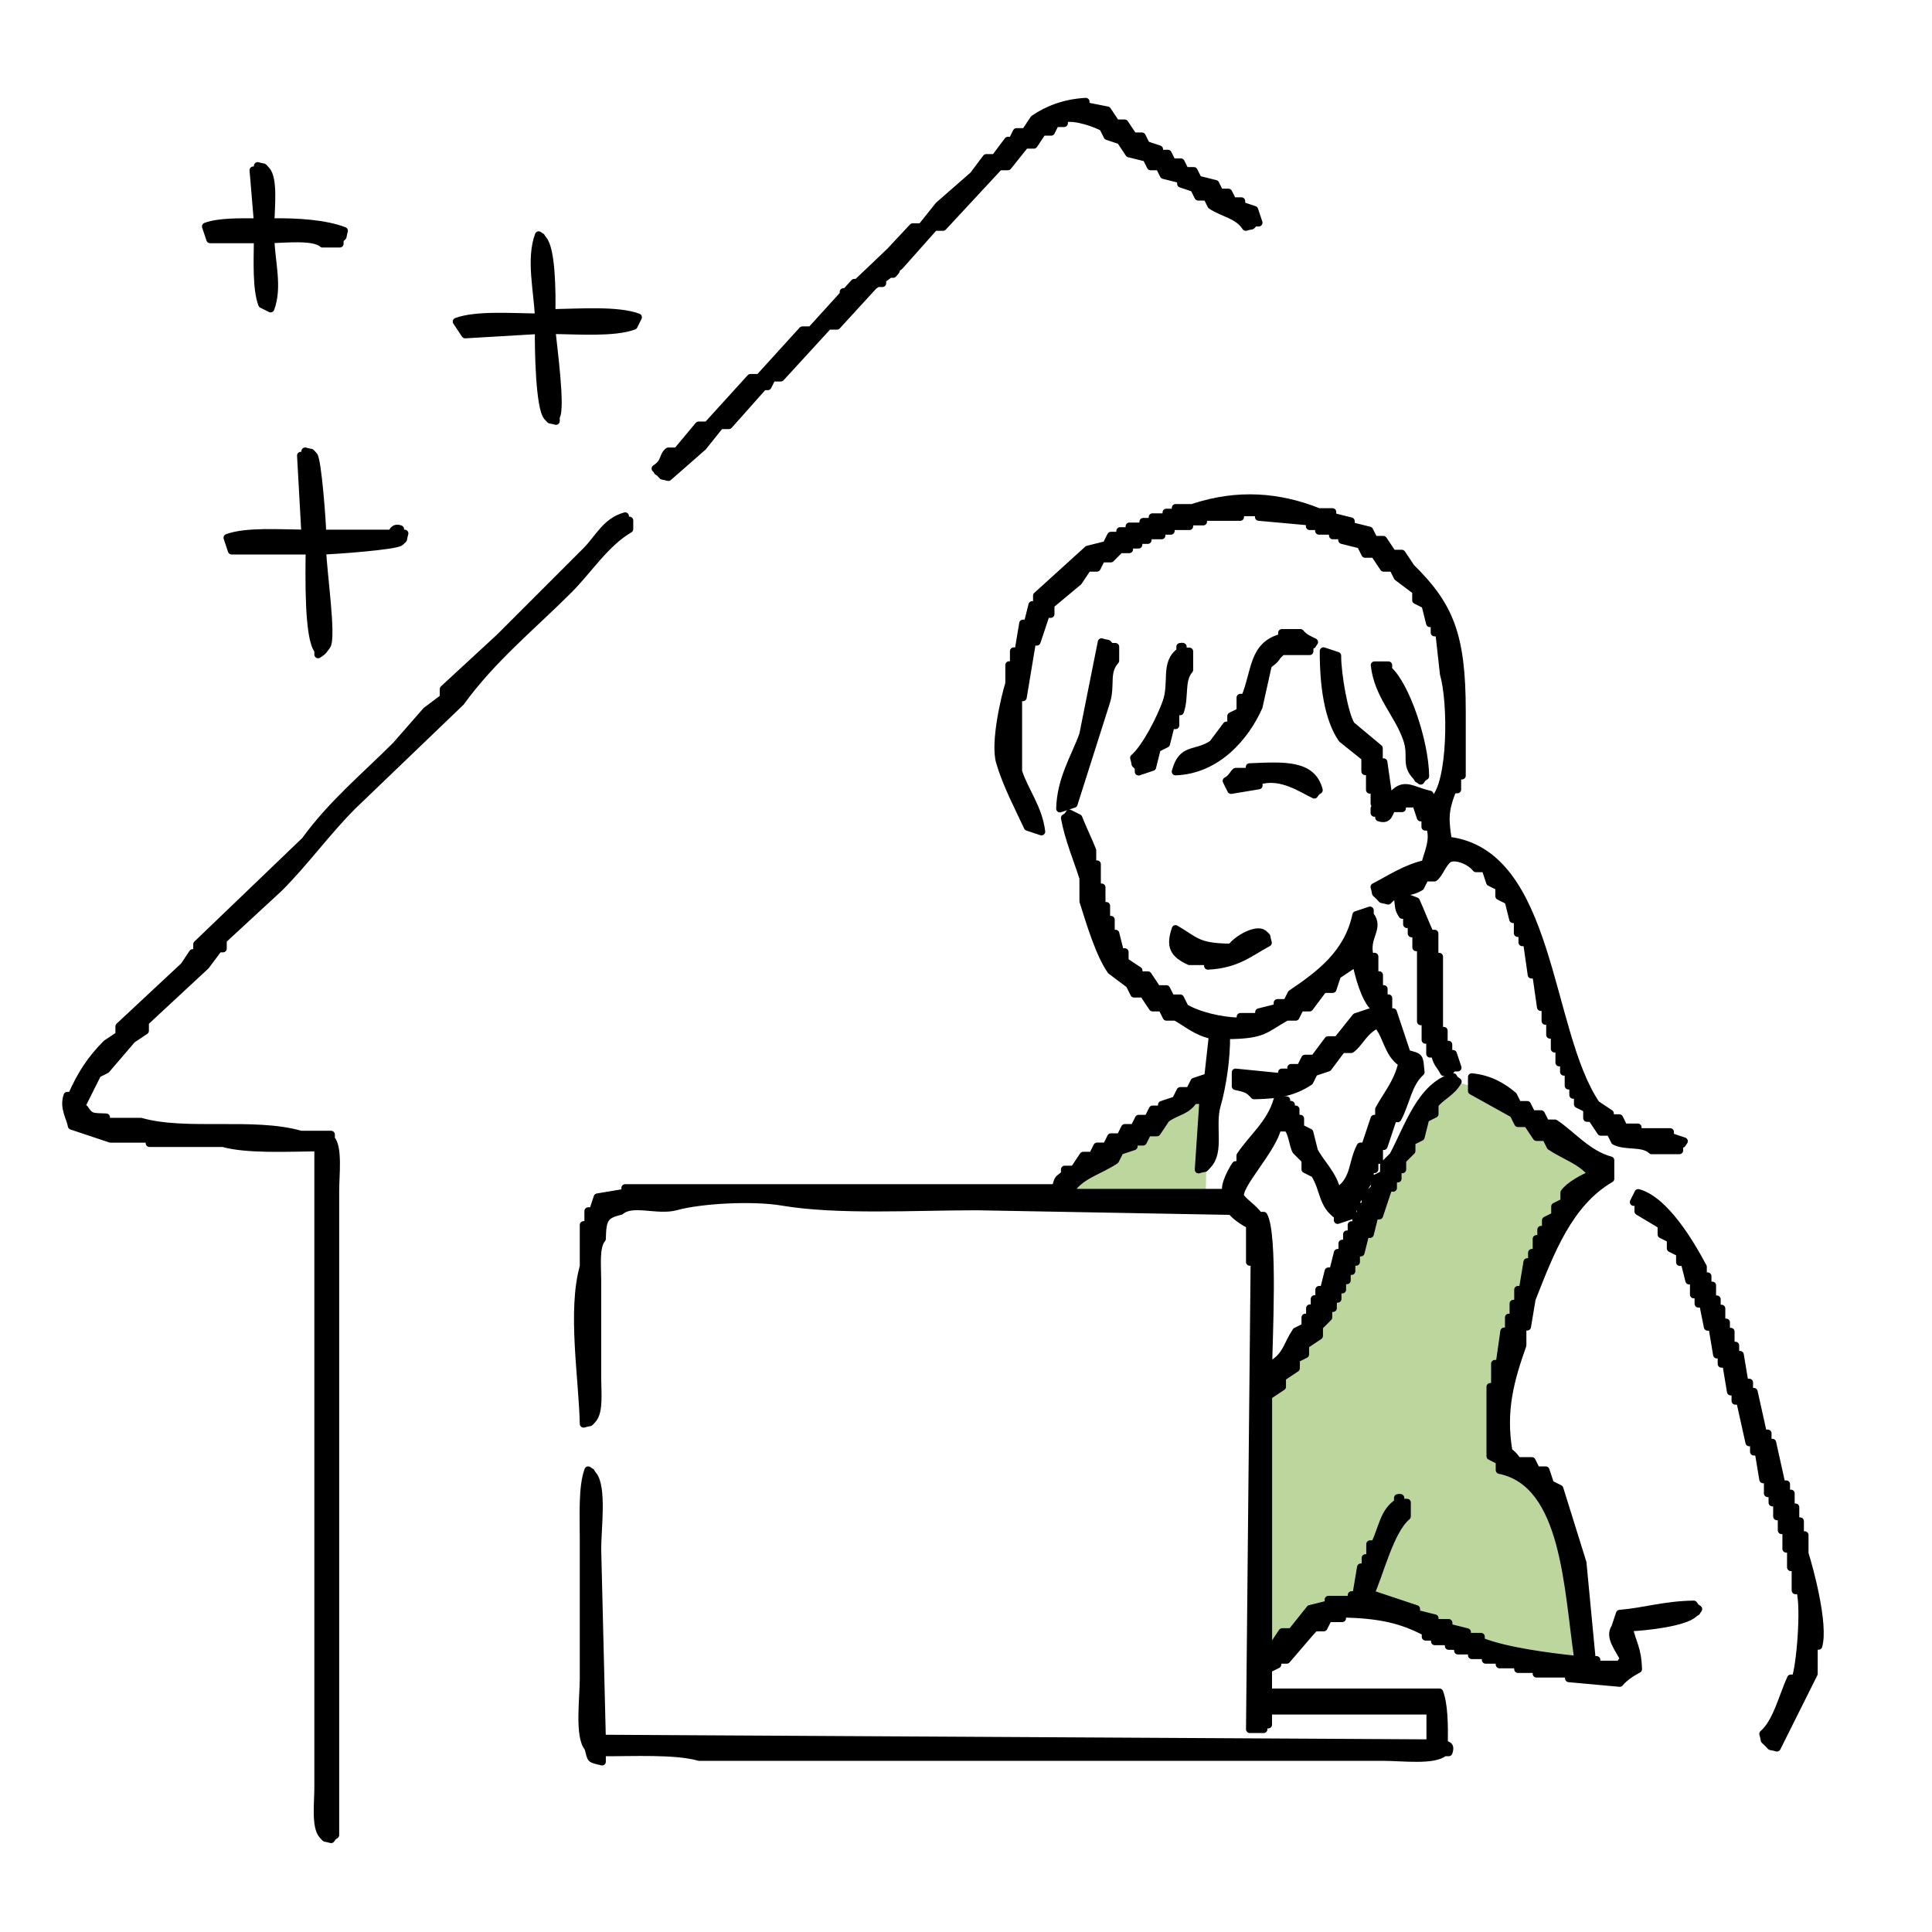
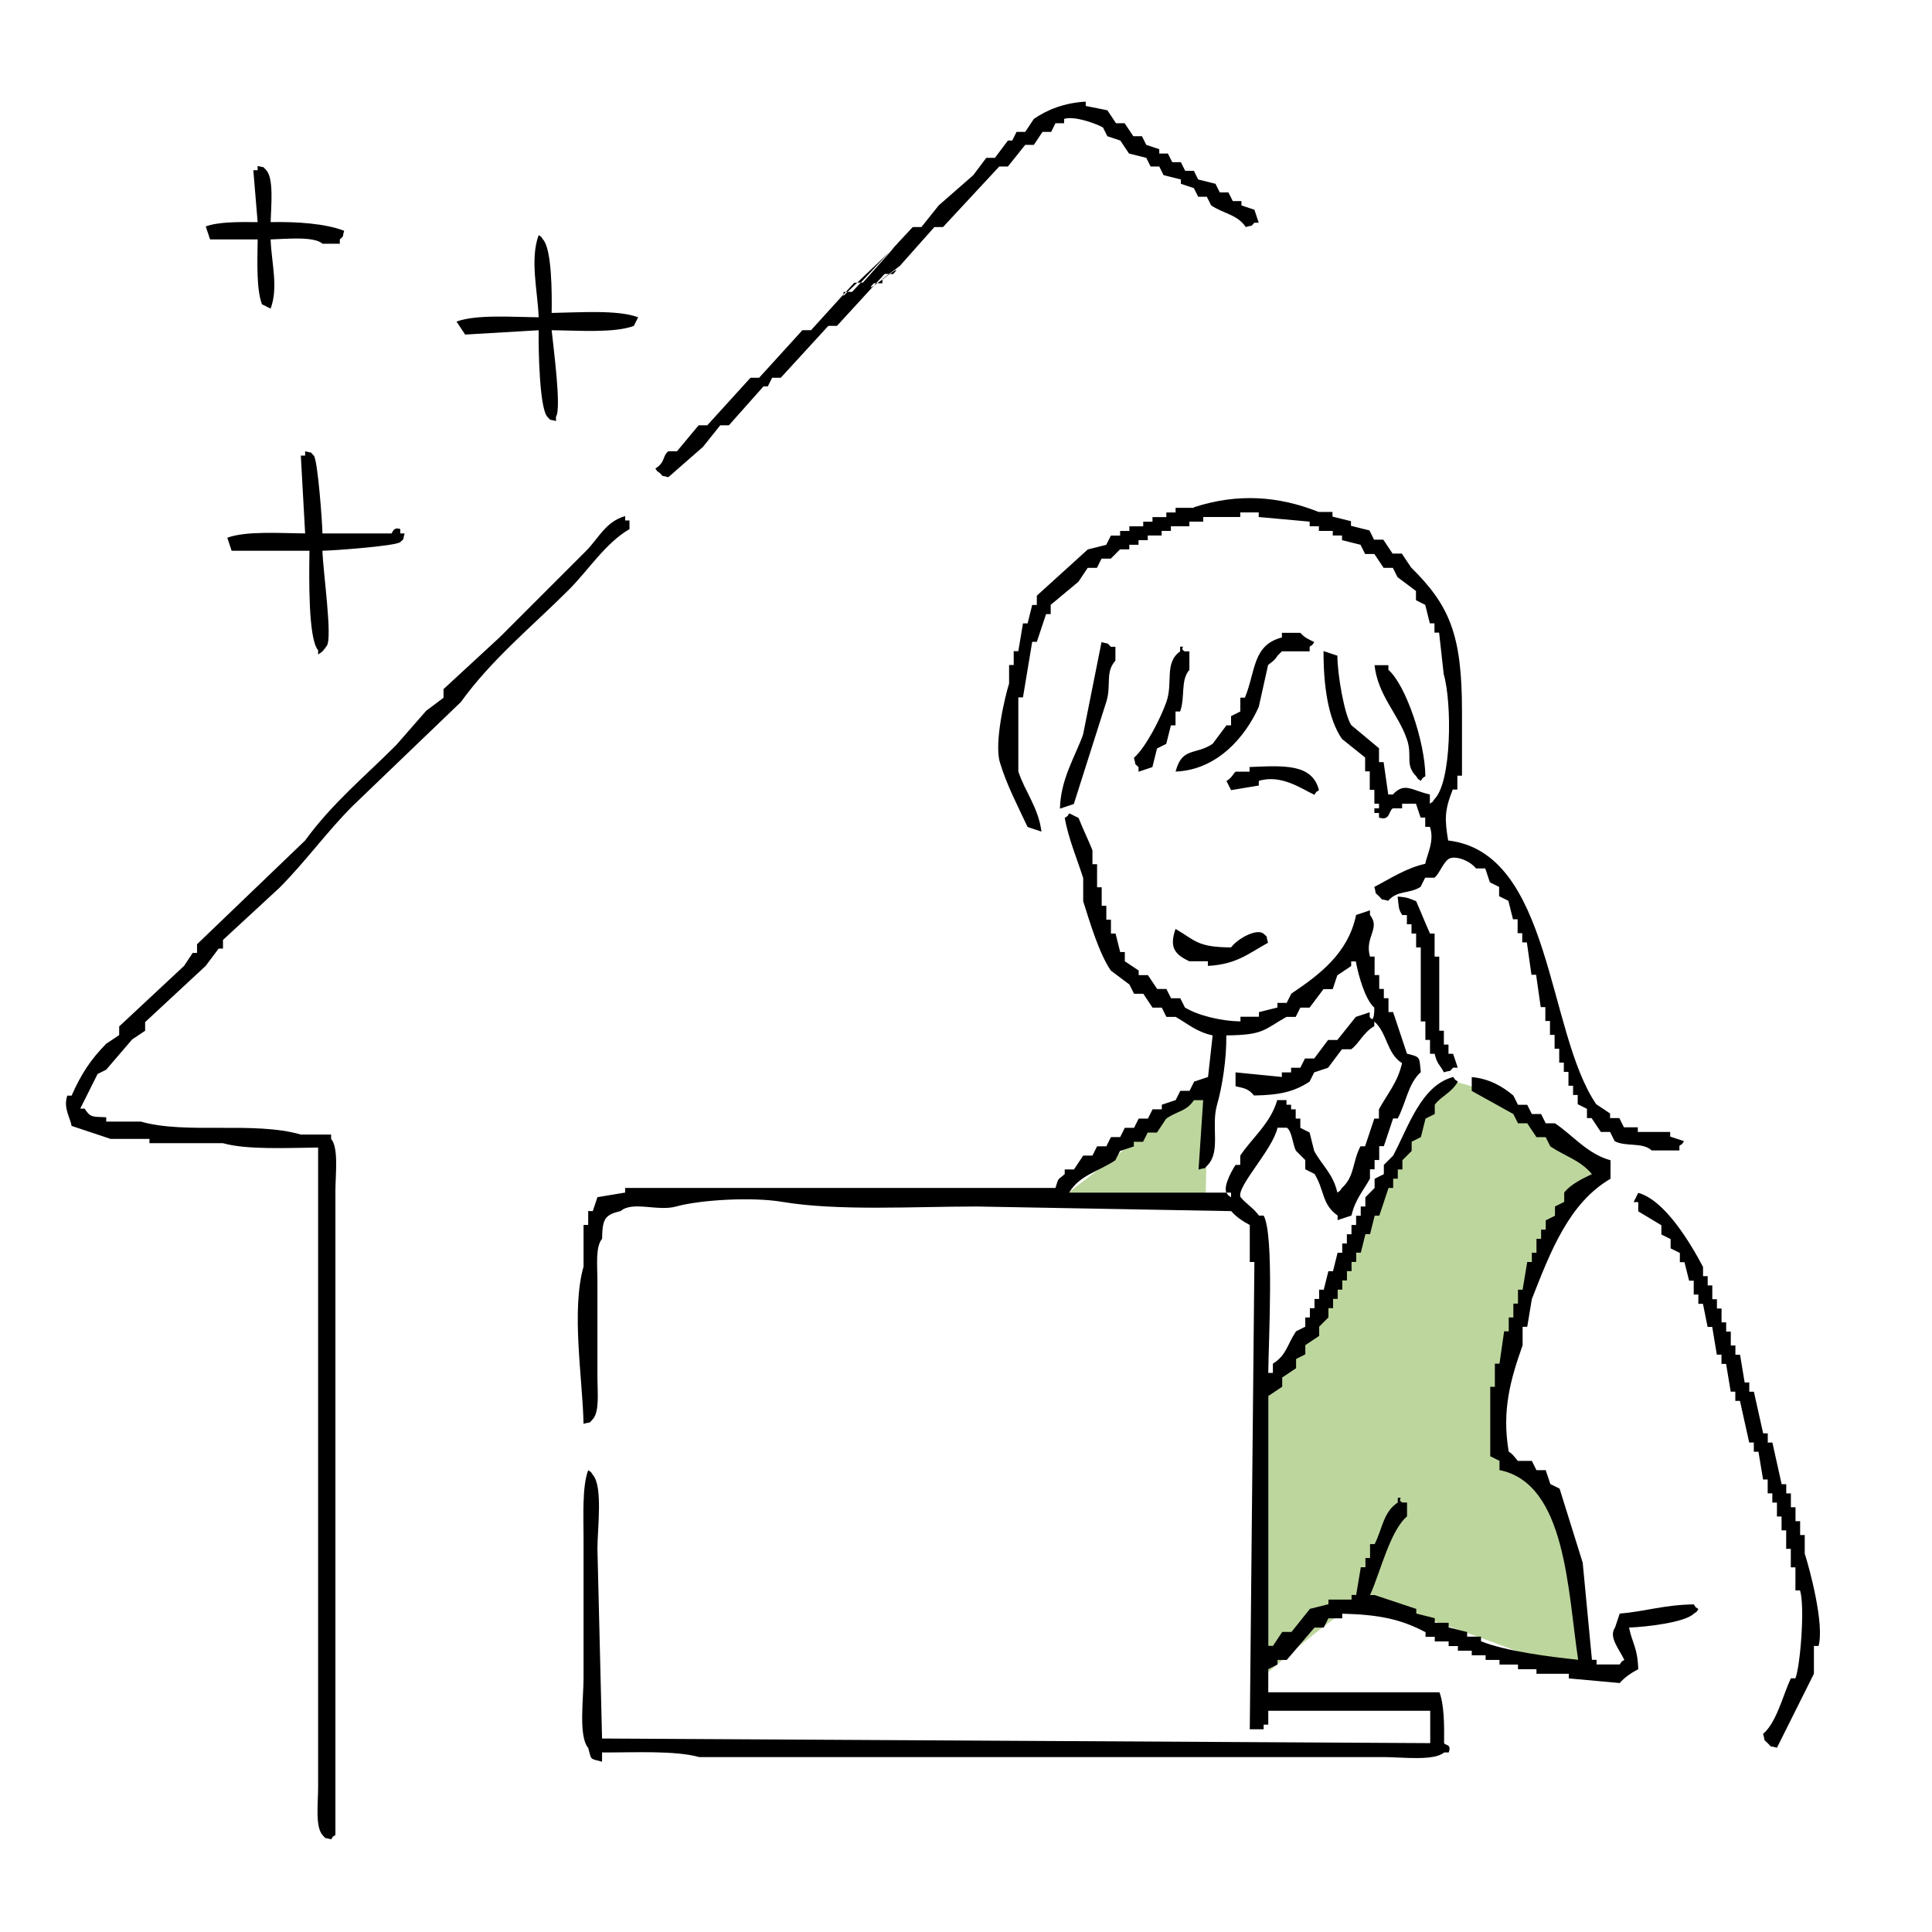
<svg xmlns="http://www.w3.org/2000/svg" width="128" height="128" viewBox="0 0 128 128" fill="none">
  <path fill-rule="evenodd" clip-rule="evenodd" d="M69.962 79.653L80.044 71.867L79.867 79.831L69.962 79.653Z" fill="#BDD69D" />
  <path fill-rule="evenodd" clip-rule="evenodd" d="M83.735 92.007C83.735 92.007 87.282 87.058 88.769 84.499C90.256 81.94 93.393 74.594 94.134 73.769C94.875 72.944 96.199 71.625 96.199 71.625C96.199 71.625 98.343 72.04 100.077 73.112C101.811 74.184 106.103 77.568 106.103 77.568C106.103 77.568 101.233 84.173 101.154 85.576C101.07 86.978 98.679 91.518 99.173 92.837C99.667 94.156 100.082 97.293 100.082 97.293C100.082 97.293 102.275 97.412 102.621 98.785C102.967 100.163 105.145 108.65 105.145 109.337C105.145 110.024 104.123 111.298 103.945 110.893C103.767 110.488 91.377 105.899 90.231 106.126C89.085 106.353 83.577 111.175 83.577 111.175L83.74 92.007H83.735Z" fill="#BDD69D" />
  <path fill-rule="evenodd" clip-rule="evenodd" d="M55.883 19.34V19.513C55.938 19.454 55.987 19.399 56.041 19.34H55.883ZM58.462 18.767V18.515C58.343 18.604 58.225 18.693 58.121 18.767H58.462ZM58.936 16.683C58.368 17.231 57.474 18.076 56.792 18.723H57.029C57.666 18.041 58.299 17.359 58.936 16.683ZM58.462 18.515C58.63 18.392 58.798 18.263 58.946 18.155H58.901C58.753 18.263 58.61 18.372 58.462 18.486V18.52V18.515ZM58.946 18.155H59.178C59.573 17.72 59.336 17.868 58.946 18.155ZM43.706 31.33C44.032 31.651 43.706 31.453 44.279 31.616C45.045 30.949 45.806 30.277 46.571 29.61C46.952 29.131 47.337 28.657 47.717 28.178H48.29C49.056 27.318 49.817 26.459 50.583 25.599H50.869C50.963 25.407 51.062 25.219 51.156 25.026H51.729C52.781 23.88 53.828 22.734 54.88 21.588H55.453C56.269 20.704 57.079 19.814 57.894 18.925C57.662 19.083 57.583 19.098 57.894 18.762H58.047C58.235 18.56 58.422 18.352 58.61 18.15H58.906C59.144 17.972 59.381 17.794 59.613 17.621C60.379 16.762 61.139 15.902 61.905 15.043H62.478C63.718 13.704 64.963 12.37 66.203 11.031H66.776C67.156 10.552 67.541 10.078 67.922 9.599H68.495C68.688 9.312 68.875 9.026 69.068 8.739H69.641C69.735 8.546 69.834 8.359 69.927 8.166H70.501V7.879C71.177 7.642 72.753 8.24 73.079 8.453C73.173 8.645 73.272 8.833 73.366 9.026C73.652 9.119 73.939 9.218 74.225 9.312C74.418 9.599 74.606 9.885 74.798 10.172C75.179 10.265 75.564 10.364 75.944 10.458C76.038 10.651 76.137 10.838 76.231 11.031H76.804C76.898 11.224 76.997 11.412 77.091 11.604C77.471 11.698 77.856 11.797 78.237 11.891V12.177C78.523 12.271 78.81 12.37 79.096 12.464C79.19 12.656 79.289 12.844 79.383 13.037H79.956C80.05 13.229 80.148 13.417 80.242 13.61C81.067 14.158 81.991 14.217 82.534 15.043C83.107 14.87 82.781 15.082 83.107 14.756H83.394C83.3 14.469 83.201 14.183 83.107 13.896C82.821 13.803 82.534 13.704 82.248 13.61V13.323H81.675C81.581 13.131 81.482 12.943 81.388 12.75H80.815C80.721 12.558 80.623 12.37 80.529 12.177C80.148 12.083 79.763 11.985 79.383 11.891C79.289 11.698 79.19 11.51 79.096 11.318H78.523C78.429 11.125 78.331 10.937 78.237 10.745H77.664C77.57 10.552 77.471 10.364 77.377 10.172H76.804V9.885C76.517 9.791 76.231 9.692 75.944 9.599C75.851 9.406 75.752 9.218 75.658 9.026H75.085C74.892 8.739 74.704 8.453 74.512 8.166H73.939C73.746 7.879 73.558 7.593 73.366 7.306C72.887 7.213 72.412 7.114 71.933 7.02V6.733C70.53 6.812 69.384 7.262 68.495 7.879C68.302 8.166 68.115 8.453 67.922 8.739H67.349C67.255 8.932 67.156 9.119 67.062 9.312H66.776C66.489 9.692 66.203 10.078 65.916 10.458H65.343C65.057 10.838 64.77 11.224 64.484 11.604C63.718 12.271 62.957 12.943 62.191 13.61C61.811 14.089 61.426 14.563 61.045 15.043H60.472C59.964 15.591 59.45 16.134 58.941 16.683C59.099 16.529 59.223 16.406 59.316 16.312C59.366 16.258 59.415 16.198 59.465 16.144C59.509 16.114 59.44 16.184 59.316 16.312C58.6 17.117 57.889 17.918 57.172 18.723H57.029C56.837 18.925 56.649 19.133 56.456 19.335H56.15C56.012 19.474 55.913 19.567 55.883 19.607V19.622C55.883 19.622 55.868 19.627 55.883 19.607V19.508C55.167 20.299 54.451 21.084 53.734 21.875H53.161C52.208 22.927 51.249 23.974 50.296 25.026H49.723C48.77 26.078 47.811 27.126 46.858 28.178H46.285C45.806 28.751 45.331 29.324 44.852 29.897H44.279C43.864 30.228 44.111 30.599 43.42 31.043C43.667 31.364 43.38 31.087 43.706 31.33ZM56.792 18.728H56.599C56.412 18.93 56.229 19.138 56.041 19.34H56.155C56.318 19.182 56.54 18.965 56.792 18.728ZM57.894 18.93C57.963 18.886 58.037 18.831 58.121 18.767H58.042C57.992 18.822 57.943 18.876 57.894 18.93ZM17.07 15.863C17.055 17.32 16.976 19.138 17.356 20.16C17.549 20.254 17.737 20.353 17.929 20.447C18.453 19.034 17.988 17.438 17.929 15.863C18.962 15.833 20.814 15.64 21.367 16.149H22.514V15.863C22.835 15.537 22.637 15.863 22.8 15.29C21.535 14.805 19.683 14.682 17.929 14.716C17.959 13.684 18.151 11.832 17.643 11.278C17.317 10.957 17.643 11.155 17.07 10.992V11.278H16.783C16.877 12.424 16.976 13.57 17.07 14.716C15.835 14.702 14.456 14.692 13.631 15.003C13.725 15.29 13.824 15.576 13.918 15.863H17.07ZM35.688 21.879C35.669 23.154 35.738 27.022 36.261 27.61C36.588 27.931 36.261 27.733 36.835 27.896V27.61C37.21 27.096 36.662 22.986 36.548 21.879C38.307 21.894 40.693 22.077 41.992 21.593C42.086 21.4 42.185 21.212 42.278 21.02C40.92 20.511 38.381 20.704 36.548 20.733C36.573 19.35 36.553 16.495 35.975 15.863C35.728 15.541 36.014 15.818 35.688 15.576C35.096 17.177 35.624 19.296 35.688 21.02C33.93 21.005 31.544 20.822 30.245 21.306C30.437 21.593 30.625 21.879 30.818 22.166C32.443 22.072 34.063 21.973 35.688 21.879ZM20.79 30.183C20.463 29.862 20.79 30.06 20.216 29.897V30.183H19.93C20.024 31.903 20.123 33.622 20.216 35.341C18.532 35.326 16.289 35.168 15.059 35.627C15.153 35.914 15.252 36.2 15.346 36.487H20.503C20.478 38.142 20.409 42.336 21.076 43.077V43.363C21.442 43.126 21.392 43.121 21.649 42.79C22.044 42.257 21.392 37.811 21.363 36.487C22.054 36.482 26.228 36.176 26.52 35.914C26.841 35.588 26.643 35.914 26.806 35.341H26.52V35.054C26.061 34.872 25.977 35.336 25.947 35.341H21.363C21.358 34.649 21.051 30.475 20.79 30.183ZM41.705 35.054V34.481H41.419V34.195C40.139 34.541 39.65 35.677 38.84 36.487C36.928 38.399 35.022 40.306 33.11 42.217C31.87 43.363 30.625 44.51 29.385 45.656V46.229C29.005 46.515 28.619 46.802 28.239 47.088C27.572 47.854 26.9 48.615 26.233 49.38C24.144 51.47 21.985 53.243 20.216 55.684C17.83 57.976 15.44 60.268 13.053 62.56V63.133H12.767C12.574 63.42 12.387 63.706 12.194 63.993C10.761 65.332 9.329 66.665 7.896 68.004V68.577C7.61 68.77 7.323 68.957 7.037 69.15C6.019 70.188 5.387 71.131 4.744 72.588H4.458C4.181 73.394 4.646 74.031 4.744 74.594C5.604 74.88 6.464 75.167 7.323 75.454H9.902V75.74H14.773C16.343 76.185 19.036 76.051 21.076 76.027V118.422C21.076 119.439 20.878 121.015 21.363 121.573C21.689 121.894 21.363 121.697 21.936 121.86C22.183 121.539 21.896 121.815 22.222 121.573V78.892C22.222 77.825 22.449 76.046 21.936 75.454V75.167H19.93C16.828 74.268 12.332 75.167 9.329 74.308H7.037V74.021C6.073 73.986 5.989 74.031 5.604 73.448H5.317C5.698 72.682 6.083 71.921 6.464 71.156C6.656 71.062 6.844 70.963 7.037 70.869C7.61 70.202 8.183 69.531 8.756 68.864C9.042 68.671 9.329 68.483 9.615 68.291V67.718C10.954 66.478 12.288 65.233 13.627 63.993C13.913 63.612 14.2 63.227 14.486 62.847H14.773V62.274C16.012 61.128 17.257 59.981 18.497 58.835C20.216 57.116 21.649 55.111 23.368 53.392C25.754 51.099 28.145 48.807 30.531 46.515C32.596 43.655 35.239 41.521 37.694 39.066C38.974 37.786 40.11 35.983 41.705 35.054ZM79.111 33.646H77.886V33.953H77.273V34.259H76.355V34.565H75.742V34.872H74.823V35.178H74.21V35.484H73.598C73.494 35.687 73.395 35.894 73.292 36.097C72.882 36.2 72.477 36.299 72.067 36.403C70.945 37.425 69.819 38.448 68.692 39.466V40.078H68.386C68.282 40.488 68.184 40.893 68.08 41.303H67.774C67.67 41.916 67.571 42.529 67.467 43.141H67.161V44.06H66.855V45.285C66.593 46.105 65.857 49.188 66.242 50.497C66.687 52.003 67.463 53.461 68.08 54.79C68.386 54.893 68.692 54.992 68.999 55.096C68.801 53.505 67.892 52.428 67.467 51.109V46.204H67.774C67.976 44.979 68.184 43.754 68.386 42.524H68.692C68.895 41.911 69.103 41.298 69.305 40.686H69.611V40.073C70.224 39.565 70.837 39.051 71.449 38.542C71.652 38.236 71.859 37.929 72.062 37.623H72.674C72.778 37.421 72.877 37.213 72.98 37.011H73.593L74.206 36.398H74.818V36.092H75.431V35.785H76.043V35.479H76.962V35.173H77.575V34.867H78.8V34.56H79.719V34.254H82.169V33.948H83.394V34.254C84.52 34.358 85.642 34.457 86.768 34.56V34.867H87.38V35.173H88.299V35.479H88.912V35.785C89.322 35.889 89.727 35.988 90.137 36.092C90.241 36.294 90.34 36.502 90.443 36.704H91.056C91.258 37.011 91.466 37.317 91.668 37.623H92.281C92.385 37.826 92.484 38.033 92.587 38.236C92.997 38.542 93.402 38.848 93.812 39.154V39.767C94.015 39.871 94.222 39.97 94.425 40.073C94.529 40.483 94.627 40.889 94.731 41.298H95.037V41.911H95.344C95.448 42.83 95.546 43.749 95.65 44.668C96.208 46.574 96.174 51.821 95.037 52.942C94.776 53.288 95.077 52.991 94.731 53.248V52.636C93.531 52.369 93.057 51.796 92.281 52.636H91.975C91.871 51.919 91.772 51.203 91.668 50.492H91.362V49.573C90.75 49.064 90.137 48.55 89.525 48.042C89.065 47.345 88.601 44.643 88.606 43.442C88.299 43.339 87.993 43.24 87.687 43.136C87.682 45.404 87.983 47.627 88.912 48.96C89.421 49.37 89.934 49.776 90.443 50.185V51.104H90.75V52.33H91.056V53.248H91.362V53.555H91.056V53.861H91.362V54.167C92.108 54.414 91.995 53.703 92.281 53.555H92.894V53.248H93.812C93.916 53.555 94.015 53.861 94.119 54.167H94.425V54.78H94.731C95.062 55.679 94.543 56.627 94.425 57.23C93.145 57.511 92.088 58.228 91.051 58.761C91.234 59.374 91.007 59.023 91.357 59.374C91.703 59.715 91.357 59.502 91.97 59.68C92.602 58.959 93.338 59.245 94.114 58.761C94.218 58.559 94.316 58.351 94.42 58.149H95.033C95.344 57.922 95.576 57.215 95.951 56.924C96.327 56.647 97.33 56.963 97.789 57.536H98.402C98.505 57.843 98.604 58.149 98.708 58.455C98.91 58.559 99.118 58.658 99.32 58.761V59.374C99.523 59.478 99.731 59.576 99.933 59.68C100.037 60.09 100.136 60.495 100.239 60.905H100.546V61.824H100.852V62.437H101.158C101.262 63.153 101.361 63.869 101.464 64.581H101.771C101.874 65.297 101.973 66.013 102.077 66.725H102.383V67.643H102.69V68.562H102.996V69.481H103.302V70.4H103.608V71.013H103.915V71.931H104.221V72.544H104.527V73.156C104.73 73.26 104.937 73.359 105.14 73.463V74.075H105.446C105.649 74.382 105.856 74.688 106.059 74.994H106.671C106.775 75.197 106.874 75.404 106.977 75.607C107.728 75.997 108.825 75.656 109.428 76.219H111.265V75.913C111.611 75.651 111.315 75.953 111.572 75.607C111.265 75.503 110.959 75.404 110.653 75.3V74.994H108.509V74.688H107.59C107.486 74.485 107.387 74.278 107.284 74.075H106.671V73.769C106.365 73.567 106.059 73.359 105.752 73.156C102.472 68.345 102.828 56.484 95.942 55.684C95.719 54.276 95.69 53.713 96.248 52.31H96.554V51.391H96.86V47.098C96.86 42.035 96.03 40.103 93.486 37.593C93.284 37.287 93.076 36.981 92.874 36.675H92.261C92.059 36.368 91.851 36.062 91.649 35.756H91.036C90.932 35.553 90.834 35.346 90.73 35.143C90.32 35.039 89.915 34.941 89.505 34.837V34.531C89.095 34.427 88.69 34.328 88.28 34.224V33.918H87.361C84.743 32.871 82.016 32.654 79.086 33.612L79.111 33.646ZM77.881 51.119C80.647 51.015 82.515 48.812 83.399 46.826C83.601 45.907 83.809 44.989 84.011 44.07C84.046 44.001 84.466 43.773 84.624 43.457L84.93 43.151H86.768V42.845C87.114 42.583 86.817 42.884 87.074 42.538C86.684 42.351 86.422 42.242 86.155 41.926H84.93V42.232C82.979 42.741 83.201 44.45 82.48 46.219H82.174V47.138C81.971 47.241 81.764 47.34 81.561 47.444V48.056H81.255C80.949 48.466 80.642 48.871 80.336 49.282C79.2 50.047 78.316 49.469 77.886 51.119H77.881ZM72.98 42.538C72.57 44.584 72.165 46.624 71.755 48.669C71.227 50.146 70.273 51.598 70.224 53.574C70.53 53.471 70.837 53.372 71.143 53.268C71.859 51.02 72.575 48.773 73.287 46.525C73.652 45.394 73.198 44.554 73.899 43.769V42.85H73.593C73.247 42.509 73.593 42.721 72.98 42.543V42.538ZM76.35 50.813C76.453 50.403 76.552 49.998 76.656 49.588C76.858 49.484 77.066 49.385 77.268 49.282C77.372 48.871 77.471 48.466 77.575 48.056H77.881V47.138H78.187C78.533 46.169 78.197 45.068 78.8 44.381V43.156H78.493C78.103 42.963 78.617 42.781 78.187 42.85V43.156C77.115 43.917 77.738 45.231 77.268 46.53C76.888 47.592 75.915 49.519 75.124 50.21C75.307 50.823 75.08 50.472 75.431 50.823V51.129C75.737 51.025 76.043 50.926 76.35 50.823V50.813ZM91.066 44.07C91.298 46.1 92.632 47.286 93.21 48.975C93.6 50.111 93.057 50.63 93.822 51.425C94.084 51.771 93.783 51.475 94.129 51.732C94.39 51.386 94.089 51.682 94.435 51.425C94.41 49.133 93.136 45.384 91.985 44.376V44.07H91.066ZM87.079 52.656C87.341 52.31 87.04 52.606 87.385 52.349C86.936 50.576 85.034 50.724 82.786 50.818V51.124H81.868C81.739 51.198 81.611 51.559 81.255 51.737C81.359 51.939 81.457 52.147 81.561 52.349C82.174 52.245 82.786 52.147 83.399 52.043V51.737C84.886 51.277 86.254 52.275 87.079 52.656ZM112.214 106.294C110.243 106.324 109.008 106.763 107.308 106.906C107.205 107.213 107.106 107.519 107.002 107.825C106.562 108.453 107.254 109.223 107.615 109.969C107.269 110.231 107.565 109.93 107.308 110.276H105.777V109.969H105.471C105.268 107.825 105.061 105.676 104.858 103.532C104.349 101.897 103.836 100.262 103.327 98.627C103.124 98.523 102.917 98.424 102.714 98.321C102.61 98.014 102.512 97.708 102.408 97.402H101.795C101.692 97.199 101.593 96.992 101.489 96.789H100.57C100.491 96.745 100.259 96.34 99.958 96.177C99.484 93.45 100.081 91.375 100.877 89.127V87.902H101.183C101.287 87.29 101.385 86.677 101.489 86.065C102.719 82.938 103.939 79.707 106.701 78.096V76.871C105.174 76.456 104.172 75.187 103.021 74.421H102.408C102.304 74.219 102.205 74.011 102.102 73.808H101.489C101.385 73.606 101.287 73.398 101.183 73.196H100.57C100.467 72.993 100.368 72.786 100.264 72.583C99.543 71.976 98.683 71.472 97.507 71.358V72.277C98.426 72.786 99.345 73.3 100.264 73.808C100.368 74.011 100.467 74.219 100.57 74.421H101.183C101.385 74.727 101.593 75.034 101.795 75.34H102.408C102.512 75.543 102.61 75.75 102.714 75.953C103.717 76.619 104.695 76.861 105.471 77.79C104.858 78.072 104.004 78.501 103.633 79.015V79.628C103.431 79.732 103.223 79.83 103.021 79.934V80.547C102.818 80.65 102.61 80.749 102.408 80.853V81.466H102.102V82.078H101.795V82.997H101.489V83.609H101.183C101.079 84.222 100.98 84.835 100.877 85.447H100.57V86.366H100.264V87.285H99.958V88.204H99.651C99.548 88.92 99.449 89.636 99.345 90.348H99.039V91.879H98.733V96.478C98.935 96.582 99.143 96.681 99.345 96.784V97.397C103.752 98.276 103.855 105.345 104.557 109.964C102.601 109.762 99.755 109.391 98.12 108.739V108.433H97.201V108.127C96.791 108.023 96.386 107.924 95.976 107.82V107.514H95.057V107.208C94.647 107.104 94.242 107.005 93.832 106.902V106.595C92.913 106.289 91.995 105.983 91.076 105.676H90.769C91.446 104.194 92.088 101.418 93.22 100.465V99.546H92.913C92.523 99.353 93.037 99.17 92.607 99.24V99.546C91.659 100.163 91.599 101.24 91.076 102.302H90.769V103.221H90.463V103.834H90.157C90.053 104.446 89.954 105.059 89.85 105.671H89.544V105.978H88.013V106.284C87.603 106.388 87.198 106.487 86.788 106.59C86.378 107.099 85.973 107.613 85.563 108.122H84.95C84.748 108.428 84.54 108.734 84.338 109.041H84.031V92.487C84.338 92.284 84.644 92.077 84.95 91.874V91.261C85.256 91.059 85.563 90.852 85.869 90.649V90.036C86.071 89.933 86.279 89.834 86.481 89.73V89.118C86.788 88.915 87.094 88.707 87.4 88.505V87.892L88.013 87.28V86.667H88.319V86.055H88.625V85.442H88.932V84.83H89.238V84.217H89.544V83.605H89.85V82.992H90.157C90.26 82.582 90.359 82.177 90.463 81.767H90.769C90.873 81.357 90.972 80.952 91.076 80.542H91.382C91.584 79.929 91.792 79.317 91.995 78.704H92.301V78.091H92.607V77.479H92.913V76.866L93.526 76.254V75.641C93.728 75.537 93.936 75.439 94.138 75.335C94.242 74.925 94.341 74.52 94.445 74.11C94.647 74.006 94.855 73.907 95.057 73.804V73.191C95.433 72.662 96.164 72.406 96.589 71.66C96.243 71.398 96.539 71.699 96.282 71.353C94.133 71.912 93.279 74.747 92.296 76.565L91.683 77.178V77.79C91.481 77.894 91.273 77.993 91.071 78.096V78.709L90.458 79.322V79.934H90.152V80.547H89.846V81.159H89.539V81.772H89.233V82.384H88.927V82.997H88.62C88.517 83.407 88.418 83.812 88.314 84.222H88.008C87.904 84.632 87.805 85.037 87.702 85.447H87.395V86.06H87.089V86.672H86.783V87.285H86.477V87.897C86.274 88.001 86.067 88.1 85.864 88.204C85.261 89.113 85.246 89.77 84.332 90.348V90.96H84.026C84.046 88.787 84.426 81.796 83.72 80.537H83.414C82.994 79.984 82.589 79.791 82.189 79.312C81.892 78.635 84.318 76.18 84.639 74.713H85.251C85.602 74.925 85.642 75.844 85.864 76.244L86.477 76.856V77.469C86.679 77.573 86.886 77.672 87.089 77.775C87.751 78.828 87.568 79.801 88.62 80.532V80.838C88.927 80.734 89.233 80.636 89.539 80.532C89.781 79.455 90.344 78.872 90.764 78.082V77.469H91.071V76.856H91.377V75.938H91.683C91.886 75.325 92.093 74.713 92.296 74.1H92.602C93.175 73.023 93.279 71.803 94.133 71.032C94.02 69.995 94.133 70.044 93.215 69.807C92.908 68.888 92.602 67.969 92.296 67.051H91.99V66.132H91.683V65.519H91.377V64.6H91.071V63.375H90.764C90.394 62.071 91.486 61.513 90.764 60.619V60.312C90.458 60.416 90.152 60.515 89.846 60.619C89.312 63.173 87.42 64.571 85.553 65.831C85.449 66.033 85.35 66.24 85.246 66.443H84.634V66.749C84.224 66.853 83.819 66.952 83.409 67.056V67.362H82.184V67.668C80.865 67.653 79.323 67.258 78.503 66.749C78.4 66.547 78.301 66.339 78.197 66.137H77.585C77.481 65.934 77.382 65.727 77.278 65.524H76.666C76.463 65.218 76.256 64.912 76.053 64.605H75.441V64.299C75.134 64.097 74.828 63.889 74.522 63.687V63.074H74.215C74.112 62.664 74.013 62.259 73.909 61.849H73.603V60.93H73.297V60.011H72.99V58.786H72.684V57.255H72.378V56.336C72.156 55.763 71.706 54.834 71.459 54.192C71.256 54.088 71.049 53.989 70.846 53.886C70.585 54.231 70.886 53.935 70.54 54.192C70.797 55.6 71.385 56.968 71.765 58.178V59.71C72.2 61.083 72.827 63.202 73.603 64.309C74.013 64.615 74.418 64.921 74.828 65.228C74.932 65.43 75.031 65.638 75.134 65.84H75.747C75.949 66.147 76.157 66.453 76.359 66.759H76.972C77.076 66.962 77.174 67.169 77.278 67.372H77.891C78.671 67.811 79.269 68.37 80.341 68.597L80.035 71.353C79.728 71.457 79.422 71.556 79.116 71.66C79.012 71.862 78.913 72.07 78.81 72.272H78.197C78.093 72.475 77.995 72.682 77.891 72.885C77.585 72.989 77.278 73.087 76.972 73.191V73.497H76.359C76.256 73.7 76.157 73.907 76.053 74.11H75.441C75.337 74.312 75.238 74.52 75.134 74.722H74.522C74.418 74.925 74.319 75.132 74.215 75.335H73.603C73.499 75.537 73.4 75.745 73.297 75.948H72.684C72.58 76.15 72.481 76.358 72.378 76.56H71.765C71.563 76.866 71.355 77.173 71.153 77.479H70.54V77.785C70.081 78.21 70.15 77.948 69.927 78.704H41.419V79.01C40.806 79.114 40.194 79.213 39.581 79.317C39.477 79.623 39.379 79.929 39.275 80.236H38.969V81.154H38.662V83.911C37.832 86.84 38.598 91.316 38.662 94.334C39.275 94.151 38.924 94.379 39.275 94.028C39.729 93.504 39.581 92.249 39.581 91.271V84.835C39.581 83.852 39.438 82.602 39.888 82.078C39.917 80.784 40.041 80.483 41.113 80.24C41.908 79.549 43.573 80.275 44.793 79.934C46.349 79.499 49.787 79.282 51.842 79.628C55.513 80.245 60.537 79.934 64.716 79.934C70.333 80.038 75.954 80.137 81.576 80.24C81.877 80.611 82.371 80.932 82.801 81.159V83.609H83.107C83.004 93.929 82.905 104.249 82.801 114.568H83.72V114.262H84.026V113.343H94.756V115.487C76.468 115.383 58.175 115.285 39.888 115.181C39.784 110.992 39.685 106.803 39.581 102.614C39.581 101.265 39.957 98.489 39.275 97.708C39.013 97.362 39.314 97.659 38.969 97.402C38.559 98.504 38.662 100.435 38.662 102.001V111.199C38.662 112.489 38.317 115.067 38.969 115.798C39.201 116.633 39.043 116.495 39.888 116.717V116.105C41.987 116.115 44.714 115.961 46.324 116.411H91.688C92.884 116.411 95.003 116.688 95.675 116.105H95.981C96.174 115.537 95.803 115.67 95.675 115.492C95.69 114.247 95.675 112.933 95.368 112.118H84.026V110.587L84.639 110.28V109.974H85.251C85.864 109.258 86.477 108.542 87.089 107.83H87.702C87.805 107.628 87.904 107.42 88.008 107.218H88.927V106.911C91.387 106.971 92.824 107.282 94.445 108.137V108.443H95.057V108.749H95.976V109.055H96.589V109.362H97.507V109.668H98.426V109.974H99.345V110.28H100.57V110.587H101.795V110.893H103.939V111.199C105.061 111.303 106.187 111.402 107.313 111.506C107.615 111.135 108.109 110.814 108.538 110.587C108.494 109.159 108.148 108.892 107.926 107.83C109.072 107.791 111.641 107.489 112.219 106.911C112.565 106.65 112.268 106.951 112.525 106.605C112.179 106.343 112.476 106.645 112.219 106.299L112.214 106.294ZM81.255 79.015H81.561V79.322C81.215 79.06 81.512 79.361 81.255 79.015H70.832C71.528 77.849 72.773 77.622 73.894 76.871C73.998 76.669 74.097 76.461 74.201 76.259C74.507 76.155 74.813 76.056 75.12 75.953V75.646H75.732C75.836 75.444 75.935 75.236 76.038 75.034H76.651C76.853 74.727 77.061 74.421 77.263 74.115C78.014 73.591 78.592 73.645 79.101 72.89H79.714C79.61 74.421 79.511 75.957 79.407 77.489C80.02 77.306 79.669 77.533 80.02 77.183C80.889 76.254 80.222 74.619 80.632 73.196C80.978 72.001 81.27 70.128 81.245 68.597C83.745 68.577 83.73 68.216 85.232 67.372H85.844C85.948 67.169 86.047 66.962 86.15 66.759H86.763C87.069 66.349 87.376 65.944 87.682 65.534H88.294C88.398 65.228 88.497 64.921 88.601 64.615C88.907 64.413 89.213 64.205 89.519 64.003V63.696H89.826C90.004 64.65 90.448 66.231 91.051 66.759C91.051 66.759 91.076 67.915 90.745 67.372V67.066C90.438 67.169 90.132 67.268 89.826 67.372C89.416 67.881 89.011 68.394 88.601 68.903H87.988C87.682 69.313 87.376 69.718 87.069 70.128H86.457C86.353 70.331 86.254 70.538 86.15 70.741H85.538V71.047H84.925V71.353C83.903 71.25 82.88 71.151 81.858 71.047V71.966C82.525 72.109 82.727 72.163 83.083 72.579C84.767 72.554 85.74 72.332 86.763 71.66C86.867 71.457 86.966 71.25 87.069 71.047C87.376 70.943 87.682 70.844 87.988 70.741C88.294 70.331 88.601 69.926 88.907 69.516H89.519C90.053 69.13 90.305 68.419 91.051 67.984V67.678C91.92 68.439 91.861 69.792 92.889 70.434C92.597 71.729 91.881 72.519 91.357 73.497V74.11H91.051C90.848 74.722 90.641 75.335 90.438 75.948H90.132C89.594 76.985 89.752 77.943 88.907 78.704C88.645 79.05 88.947 78.754 88.601 79.01C88.334 77.78 87.573 77.188 87.069 76.254C86.966 75.844 86.867 75.439 86.763 75.029C86.561 74.925 86.353 74.826 86.15 74.722V74.11H85.844V73.497H85.538V73.191H85.232V72.885H84.619C84.184 74.426 82.939 75.399 82.169 76.565V77.178H81.862C81.709 77.39 81.028 78.536 81.25 79.015H81.255ZM95.047 69.817C95.235 70.558 95.373 70.489 95.66 71.042C96.272 70.859 95.922 71.087 96.272 70.736H96.579C96.475 70.43 96.376 70.123 96.272 69.817H95.966V69.204H95.66V68.286H95.354V63.38H95.047V61.849H94.741C94.376 61.039 94.148 60.436 93.822 59.705C93.353 59.527 93.323 59.458 92.597 59.399C92.686 60.09 92.627 60.204 92.903 60.624H93.21V61.236H93.516V61.849H93.822V62.768H94.129V67.673H94.435V68.898H94.741V69.817H95.047ZM84.011 62.461C83.829 61.849 84.056 62.2 83.705 61.849C83.246 61.508 82.016 62.165 81.561 62.768C79.304 62.758 79.19 62.298 77.881 61.543C77.496 62.679 77.728 63.193 78.8 63.687H80.025V63.993C81.956 63.894 82.757 63.138 84.011 62.461ZM119.569 102.925V101.7H119.263V100.781H118.957V99.862H118.651V98.943H118.344V98.331H118.038C117.836 97.412 117.628 96.493 117.426 95.574H117.119V94.962H116.813C116.61 94.043 116.403 93.124 116.2 92.205H115.894V91.593H115.588C115.484 90.98 115.385 90.367 115.282 89.755H114.975V89.142H114.669V88.223H114.363V87.611H114.056V86.692H113.75V86.079H113.444V85.161H113.138V84.548H112.831V83.936C112.001 82.374 110.322 79.524 108.538 79.03C108.435 79.233 108.336 79.44 108.232 79.643H108.538V80.255C109.047 80.561 109.561 80.868 110.07 81.174V81.787C110.272 81.89 110.48 81.989 110.682 82.093V82.706C110.885 82.809 111.092 82.908 111.295 83.012V83.624H111.601C111.705 84.034 111.804 84.439 111.908 84.849H112.214V85.768H112.52V86.381H112.826C112.93 86.89 113.029 87.403 113.133 87.912H113.439C113.543 88.525 113.641 89.137 113.745 89.75H114.052V90.362H114.358C114.462 90.975 114.56 91.588 114.664 92.2H114.97V92.813H115.277C115.479 93.731 115.687 94.65 115.889 95.569H116.195V96.182H116.502C116.605 96.794 116.704 97.407 116.808 98.019H117.114V98.938H117.421V99.551H117.727V100.47H118.033V101.388H118.339V102.614H118.646V103.839H118.952V105.37H119.258C119.599 106.496 119.258 110.439 118.952 111.194H118.646C118.112 112.355 117.697 114.124 116.808 114.875C116.991 115.487 116.764 115.136 117.114 115.487C117.46 115.833 117.114 115.616 117.727 115.793C118.542 114.158 119.362 112.523 120.177 110.888V109.05H120.483C120.888 107.608 119.876 103.878 119.565 102.92L119.569 102.925Z" fill="black" />
-   <path d="M56.041 19.34C55.987 19.399 55.938 19.454 55.883 19.513V19.34H56.041ZM56.041 19.34C56.229 19.138 56.412 18.93 56.599 18.728H56.792C56.54 18.965 56.318 19.182 56.155 19.34H56.041ZM58.462 18.515V18.767H58.121M58.462 18.515C58.343 18.604 58.225 18.693 58.121 18.767M58.462 18.515C58.63 18.392 58.798 18.263 58.946 18.155M58.462 18.515V18.52V18.486C58.61 18.372 58.753 18.263 58.901 18.155H58.946M58.121 18.767C58.037 18.831 57.963 18.886 57.894 18.93C57.943 18.876 57.992 18.822 58.042 18.767H58.121ZM57.029 18.723H56.792C57.474 18.076 58.368 17.231 58.936 16.683C58.299 17.359 57.666 18.041 57.029 18.723ZM57.029 18.723H57.172C57.889 17.918 58.6 17.117 59.316 16.312M57.029 18.723C56.837 18.925 56.649 19.133 56.456 19.335H56.15C56.012 19.474 55.913 19.567 55.883 19.607M58.946 18.155H59.178C59.573 17.72 59.336 17.868 58.946 18.155ZM59.316 16.312C59.223 16.406 59.099 16.529 58.941 16.683C59.45 16.134 59.964 15.591 60.472 15.043H61.045C61.426 14.563 61.811 14.089 62.191 13.61C62.957 12.943 63.718 12.271 64.484 11.604C64.77 11.224 65.057 10.838 65.343 10.458H65.916C66.203 10.078 66.489 9.692 66.776 9.312H67.062C67.156 9.119 67.255 8.932 67.349 8.739H67.922C68.115 8.453 68.302 8.166 68.495 7.879C69.384 7.262 70.53 6.812 71.933 6.733V7.02C72.412 7.114 72.887 7.213 73.366 7.306C73.558 7.593 73.746 7.879 73.939 8.166H74.512C74.704 8.453 74.892 8.739 75.085 9.026H75.658C75.752 9.218 75.851 9.406 75.944 9.599C76.231 9.692 76.517 9.791 76.804 9.885V10.172H77.377C77.471 10.364 77.57 10.552 77.664 10.745H78.237C78.331 10.937 78.429 11.125 78.523 11.318H79.096C79.19 11.51 79.289 11.698 79.383 11.891C79.763 11.985 80.148 12.083 80.529 12.177C80.623 12.37 80.721 12.558 80.815 12.75H81.388C81.482 12.943 81.581 13.131 81.675 13.323H82.248V13.61C82.534 13.704 82.821 13.803 83.107 13.896C83.201 14.183 83.3 14.469 83.394 14.756H83.107C82.781 15.082 83.107 14.87 82.534 15.043C81.991 14.217 81.067 14.158 80.242 13.61C80.148 13.417 80.05 13.229 79.956 13.037H79.383C79.289 12.844 79.19 12.656 79.096 12.464C78.81 12.37 78.523 12.271 78.237 12.177V11.891C77.856 11.797 77.471 11.698 77.091 11.604C76.997 11.412 76.898 11.224 76.804 11.031H76.231C76.137 10.838 76.038 10.651 75.944 10.458C75.564 10.364 75.179 10.265 74.798 10.172C74.606 9.885 74.418 9.599 74.225 9.312C73.939 9.218 73.652 9.119 73.366 9.026C73.272 8.833 73.173 8.645 73.079 8.453C72.753 8.24 71.177 7.642 70.501 7.879V8.166H69.927C69.834 8.359 69.735 8.546 69.641 8.739H69.068C68.875 9.026 68.688 9.312 68.495 9.599H67.922C67.541 10.078 67.156 10.552 66.776 11.031H66.203C64.963 12.37 63.718 13.704 62.478 15.043H61.905C61.139 15.902 60.379 16.762 59.613 17.621C59.381 17.794 59.144 17.972 58.906 18.15H58.61C58.422 18.352 58.235 18.56 58.047 18.762H57.894C57.583 19.098 57.662 19.083 57.894 18.925C57.079 19.814 56.269 20.704 55.453 21.588H54.88C53.828 22.734 52.781 23.88 51.729 25.026H51.156C51.062 25.219 50.963 25.407 50.869 25.599H50.583C49.817 26.459 49.056 27.318 48.29 28.178H47.717C47.337 28.657 46.952 29.131 46.571 29.61C45.806 30.277 45.045 30.949 44.279 31.616C43.706 31.453 44.032 31.651 43.706 31.33C43.38 31.087 43.667 31.364 43.42 31.043C44.111 30.599 43.864 30.228 44.279 29.897H44.852C45.331 29.324 45.806 28.751 46.285 28.178H46.858C47.811 27.126 48.77 26.078 49.723 25.026H50.296C51.249 23.974 52.208 22.927 53.161 21.875H53.734C54.451 21.084 55.167 20.299 55.883 19.508V19.607M59.316 16.312C59.366 16.258 59.415 16.198 59.465 16.144C59.509 16.114 59.44 16.184 59.316 16.312ZM55.883 19.607V19.622C55.883 19.622 55.868 19.627 55.883 19.607ZM81.255 79.015H81.561V79.322C81.215 79.06 81.512 79.361 81.255 79.015ZM81.255 79.015H70.832C71.528 77.849 72.773 77.622 73.894 76.871C73.998 76.669 74.097 76.461 74.201 76.259C74.507 76.155 74.813 76.056 75.12 75.953V75.646H75.732C75.836 75.444 75.935 75.236 76.038 75.034H76.651C76.853 74.727 77.061 74.421 77.263 74.115C78.014 73.591 78.592 73.645 79.101 72.89H79.714C79.61 74.421 79.511 75.957 79.407 77.489C80.02 77.306 79.669 77.533 80.02 77.183C80.889 76.254 80.222 74.619 80.632 73.196C80.978 72.001 81.27 70.128 81.245 68.597C83.745 68.577 83.73 68.216 85.232 67.372H85.844C85.948 67.169 86.047 66.962 86.15 66.759H86.763C87.069 66.349 87.376 65.944 87.682 65.534H88.294C88.398 65.228 88.497 64.921 88.601 64.615C88.907 64.413 89.213 64.205 89.519 64.003V63.696H89.826C90.004 64.65 90.448 66.231 91.051 66.759C91.051 66.759 91.076 67.915 90.745 67.372V67.066C90.438 67.169 90.132 67.268 89.826 67.372C89.416 67.881 89.011 68.394 88.601 68.903H87.988C87.682 69.313 87.376 69.718 87.069 70.128H86.457C86.353 70.331 86.254 70.538 86.15 70.741H85.538V71.047H84.925V71.353C83.903 71.25 82.88 71.151 81.858 71.047V71.966C82.525 72.109 82.727 72.163 83.083 72.579C84.767 72.554 85.74 72.332 86.763 71.66C86.867 71.457 86.966 71.25 87.069 71.047C87.376 70.943 87.682 70.844 87.988 70.741C88.294 70.331 88.601 69.926 88.907 69.516H89.519C90.053 69.13 90.305 68.419 91.051 67.984V67.678C91.92 68.439 91.861 69.792 92.889 70.434C92.597 71.729 91.881 72.519 91.357 73.497V74.11H91.051C90.848 74.722 90.641 75.335 90.438 75.948H90.132C89.594 76.985 89.752 77.943 88.907 78.704C88.645 79.05 88.947 78.754 88.601 79.01C88.334 77.78 87.573 77.188 87.069 76.254C86.966 75.844 86.867 75.439 86.763 75.029C86.561 74.925 86.353 74.826 86.15 74.722V74.11H85.844V73.497H85.538V73.191H85.232V72.885H84.619C84.184 74.426 82.939 75.399 82.169 76.565V77.178H81.862C81.709 77.39 81.028 78.536 81.25 79.015H81.255ZM17.07 15.863C17.055 17.32 16.976 19.138 17.356 20.16C17.549 20.254 17.737 20.353 17.929 20.447C18.453 19.034 17.988 17.438 17.929 15.863C18.962 15.833 20.814 15.64 21.367 16.149H22.514V15.863C22.835 15.537 22.637 15.863 22.8 15.29C21.535 14.805 19.683 14.682 17.929 14.716C17.959 13.684 18.151 11.832 17.643 11.278C17.317 10.957 17.643 11.155 17.07 10.992V11.278H16.783C16.877 12.424 16.976 13.57 17.07 14.716C15.835 14.702 14.456 14.692 13.631 15.003C13.725 15.29 13.824 15.576 13.918 15.863H17.07ZM35.688 21.879C35.669 23.154 35.738 27.022 36.261 27.61C36.588 27.931 36.261 27.733 36.835 27.896V27.61C37.21 27.096 36.662 22.986 36.548 21.879C38.307 21.894 40.693 22.077 41.992 21.593C42.086 21.4 42.185 21.212 42.278 21.02C40.92 20.511 38.381 20.704 36.548 20.733C36.573 19.35 36.553 16.495 35.975 15.863C35.728 15.541 36.014 15.818 35.688 15.576C35.096 17.177 35.624 19.296 35.688 21.02C33.93 21.005 31.544 20.822 30.245 21.306C30.437 21.593 30.625 21.879 30.818 22.166C32.443 22.072 34.063 21.973 35.688 21.879ZM20.79 30.183C20.463 29.862 20.79 30.06 20.216 29.897V30.183H19.93C20.024 31.903 20.123 33.622 20.216 35.341C18.532 35.326 16.289 35.168 15.059 35.627C15.153 35.914 15.252 36.2 15.346 36.487H20.503C20.478 38.142 20.409 42.336 21.076 43.077V43.363C21.442 43.126 21.392 43.121 21.649 42.79C22.044 42.257 21.392 37.811 21.363 36.487C22.054 36.482 26.228 36.176 26.52 35.914C26.841 35.588 26.643 35.914 26.806 35.341H26.52V35.054C26.061 34.872 25.977 35.336 25.947 35.341H21.363C21.358 34.649 21.051 30.475 20.79 30.183ZM41.705 35.054V34.481H41.419V34.195C40.139 34.541 39.65 35.677 38.84 36.487C36.928 38.399 35.022 40.306 33.11 42.217C31.87 43.363 30.625 44.51 29.385 45.656V46.229C29.005 46.515 28.619 46.802 28.239 47.088C27.572 47.854 26.9 48.615 26.233 49.38C24.144 51.47 21.985 53.243 20.216 55.684C17.83 57.976 15.44 60.268 13.053 62.56V63.133H12.767C12.574 63.42 12.387 63.706 12.194 63.993C10.761 65.332 9.329 66.665 7.896 68.004V68.577C7.61 68.77 7.323 68.957 7.037 69.15C6.019 70.188 5.387 71.131 4.744 72.588H4.458C4.181 73.394 4.646 74.031 4.744 74.594C5.604 74.88 6.464 75.167 7.323 75.454H9.902V75.74H14.773C16.343 76.185 19.036 76.051 21.076 76.027V118.422C21.076 119.439 20.878 121.015 21.363 121.573C21.689 121.894 21.363 121.697 21.936 121.86C22.183 121.539 21.896 121.815 22.222 121.573V78.892C22.222 77.825 22.449 76.046 21.936 75.454V75.167H19.93C16.828 74.268 12.332 75.167 9.329 74.308H7.037V74.021C6.073 73.986 5.989 74.031 5.604 73.448H5.317C5.698 72.682 6.083 71.921 6.464 71.156C6.656 71.062 6.844 70.963 7.037 70.869C7.61 70.202 8.183 69.531 8.756 68.864C9.042 68.671 9.329 68.483 9.615 68.291V67.718C10.954 66.478 12.288 65.233 13.627 63.993C13.913 63.612 14.2 63.227 14.486 62.847H14.773V62.274C16.012 61.128 17.257 59.981 18.497 58.835C20.216 57.116 21.649 55.111 23.368 53.392C25.754 51.099 28.145 48.807 30.531 46.515C32.596 43.655 35.239 41.521 37.694 39.066C38.974 37.786 40.11 35.983 41.705 35.054ZM79.111 33.646H77.886V33.953H77.273V34.259H76.355V34.565H75.742V34.872H74.823V35.178H74.21V35.484H73.598C73.494 35.687 73.395 35.894 73.292 36.097C72.882 36.2 72.477 36.299 72.067 36.403C70.945 37.425 69.819 38.448 68.692 39.466V40.078H68.386C68.282 40.488 68.184 40.893 68.08 41.303H67.774C67.67 41.916 67.571 42.529 67.467 43.141H67.161V44.06H66.855V45.285C66.593 46.105 65.857 49.188 66.242 50.497C66.687 52.003 67.463 53.461 68.08 54.79C68.386 54.893 68.692 54.992 68.999 55.096C68.801 53.505 67.892 52.428 67.467 51.109V46.204H67.774C67.976 44.979 68.184 43.754 68.386 42.524H68.692C68.895 41.911 69.103 41.298 69.305 40.686H69.611V40.073C70.224 39.565 70.837 39.051 71.449 38.542C71.652 38.236 71.859 37.929 72.062 37.623H72.674C72.778 37.421 72.877 37.213 72.98 37.011H73.593L74.206 36.398H74.818V36.092H75.431V35.785H76.043V35.479H76.962V35.173H77.575V34.867H78.8V34.56H79.719V34.254H82.169V33.948H83.394V34.254C84.52 34.358 85.642 34.457 86.768 34.56V34.867H87.38V35.173H88.299V35.479H88.912V35.785C89.322 35.889 89.727 35.988 90.137 36.092C90.241 36.294 90.34 36.502 90.443 36.704H91.056C91.258 37.011 91.466 37.317 91.668 37.623H92.281C92.385 37.826 92.484 38.033 92.587 38.236C92.997 38.542 93.402 38.848 93.812 39.154V39.767C94.015 39.871 94.222 39.97 94.425 40.073C94.529 40.483 94.627 40.889 94.731 41.298H95.037V41.911H95.344C95.448 42.83 95.546 43.749 95.65 44.668C96.208 46.574 96.174 51.821 95.037 52.942C94.776 53.288 95.077 52.991 94.731 53.248V52.636C93.531 52.369 93.057 51.796 92.281 52.636H91.975C91.871 51.919 91.772 51.203 91.668 50.492H91.362V49.573C90.75 49.064 90.137 48.55 89.525 48.042C89.065 47.345 88.601 44.643 88.606 43.442C88.299 43.339 87.993 43.24 87.687 43.136C87.682 45.404 87.983 47.627 88.912 48.96C89.421 49.37 89.934 49.776 90.443 50.185V51.104H90.75V52.33H91.056V53.248H91.362V53.555H91.056V53.861H91.362V54.167C92.108 54.414 91.995 53.703 92.281 53.555H92.894V53.248H93.812C93.916 53.555 94.015 53.861 94.119 54.167H94.425V54.78H94.731C95.062 55.679 94.543 56.627 94.425 57.23C93.145 57.511 92.088 58.228 91.051 58.761C91.234 59.374 91.007 59.023 91.357 59.374C91.703 59.715 91.357 59.502 91.97 59.68C92.602 58.959 93.338 59.245 94.114 58.761C94.218 58.559 94.316 58.351 94.42 58.149H95.033C95.344 57.922 95.576 57.215 95.951 56.924C96.327 56.647 97.33 56.963 97.789 57.536H98.402C98.505 57.843 98.604 58.149 98.708 58.455C98.91 58.559 99.118 58.658 99.32 58.761V59.374C99.523 59.478 99.731 59.576 99.933 59.68C100.037 60.09 100.136 60.495 100.239 60.905H100.546V61.824H100.852V62.437H101.158C101.262 63.153 101.361 63.869 101.464 64.581H101.771C101.874 65.297 101.973 66.013 102.077 66.725H102.383V67.643H102.69V68.562H102.996V69.481H103.302V70.4H103.608V71.013H103.915V71.931H104.221V72.544H104.527V73.156C104.73 73.26 104.937 73.359 105.14 73.463V74.075H105.446C105.649 74.382 105.856 74.688 106.059 74.994H106.671C106.775 75.197 106.874 75.404 106.977 75.607C107.728 75.997 108.825 75.656 109.428 76.219H111.265V75.913C111.611 75.651 111.315 75.953 111.572 75.607C111.265 75.503 110.959 75.404 110.653 75.3V74.994H108.509V74.688H107.59C107.486 74.485 107.387 74.278 107.284 74.075H106.671V73.769C106.365 73.567 106.059 73.359 105.752 73.156C102.472 68.345 102.828 56.484 95.942 55.684C95.719 54.276 95.69 53.713 96.248 52.31H96.554V51.391H96.86V47.098C96.86 42.035 96.03 40.103 93.486 37.593C93.284 37.287 93.076 36.981 92.874 36.675H92.261C92.059 36.368 91.851 36.062 91.649 35.756H91.036C90.932 35.553 90.834 35.346 90.73 35.143C90.32 35.039 89.915 34.941 89.505 34.837V34.531C89.095 34.427 88.69 34.328 88.28 34.224V33.918H87.361C84.743 32.871 82.016 32.654 79.086 33.612L79.111 33.646ZM77.881 51.119C80.647 51.015 82.515 48.812 83.399 46.826C83.601 45.907 83.809 44.989 84.011 44.07C84.046 44.001 84.466 43.773 84.624 43.457L84.93 43.151H86.768V42.845C87.114 42.583 86.817 42.884 87.074 42.538C86.684 42.351 86.422 42.242 86.155 41.926H84.93V42.232C82.979 42.741 83.201 44.45 82.48 46.219H82.174V47.138C81.971 47.241 81.764 47.34 81.561 47.444V48.056H81.255C80.949 48.466 80.642 48.871 80.336 49.282C79.2 50.047 78.316 49.469 77.886 51.119H77.881ZM72.98 42.538C72.57 44.584 72.165 46.624 71.755 48.669C71.227 50.146 70.273 51.598 70.224 53.574C70.53 53.471 70.837 53.372 71.143 53.268C71.859 51.02 72.575 48.773 73.287 46.525C73.652 45.394 73.198 44.554 73.899 43.769V42.85H73.593C73.247 42.509 73.593 42.721 72.98 42.543V42.538ZM76.35 50.813C76.453 50.403 76.552 49.998 76.656 49.588C76.858 49.484 77.066 49.385 77.268 49.282C77.372 48.871 77.471 48.466 77.575 48.056H77.881V47.138H78.187C78.533 46.169 78.197 45.068 78.8 44.381V43.156H78.493C78.103 42.963 78.617 42.781 78.187 42.85V43.156C77.115 43.917 77.738 45.231 77.268 46.53C76.888 47.592 75.915 49.519 75.124 50.21C75.307 50.823 75.08 50.472 75.431 50.823V51.129C75.737 51.025 76.043 50.926 76.35 50.823V50.813ZM91.066 44.07C91.298 46.1 92.632 47.286 93.21 48.975C93.6 50.111 93.057 50.63 93.822 51.425C94.084 51.771 93.783 51.475 94.129 51.732C94.39 51.386 94.089 51.682 94.435 51.425C94.41 49.133 93.136 45.384 91.985 44.376V44.07H91.066ZM87.079 52.656C87.341 52.31 87.04 52.606 87.385 52.349C86.936 50.576 85.034 50.724 82.786 50.818V51.124H81.868C81.739 51.198 81.611 51.559 81.255 51.737C81.359 51.939 81.457 52.147 81.561 52.349C82.174 52.245 82.786 52.147 83.399 52.043V51.737C84.886 51.277 86.254 52.275 87.079 52.656ZM112.214 106.294C110.243 106.324 109.008 106.763 107.308 106.906C107.205 107.213 107.106 107.519 107.002 107.825C106.562 108.453 107.254 109.223 107.615 109.969C107.269 110.231 107.565 109.93 107.308 110.276H105.777V109.969H105.471C105.268 107.825 105.061 105.676 104.858 103.532C104.349 101.897 103.836 100.262 103.327 98.627C103.124 98.523 102.917 98.424 102.714 98.321C102.61 98.014 102.512 97.708 102.408 97.402H101.795C101.692 97.199 101.593 96.992 101.489 96.789H100.57C100.491 96.745 100.259 96.34 99.958 96.177C99.484 93.45 100.081 91.375 100.877 89.127V87.902H101.183C101.287 87.29 101.385 86.677 101.489 86.065C102.719 82.938 103.939 79.707 106.701 78.096V76.871C105.174 76.456 104.172 75.187 103.021 74.421H102.408C102.304 74.219 102.205 74.011 102.102 73.808H101.489C101.385 73.606 101.287 73.398 101.183 73.196H100.57C100.467 72.993 100.368 72.786 100.264 72.583C99.543 71.976 98.683 71.472 97.507 71.358V72.277C98.426 72.786 99.345 73.3 100.264 73.808C100.368 74.011 100.467 74.219 100.57 74.421H101.183C101.385 74.727 101.593 75.034 101.795 75.34H102.408C102.512 75.543 102.61 75.75 102.714 75.953C103.717 76.619 104.695 76.861 105.471 77.79C104.858 78.072 104.004 78.501 103.633 79.015V79.628C103.431 79.732 103.223 79.83 103.021 79.934V80.547C102.818 80.65 102.61 80.749 102.408 80.853V81.466H102.102V82.078H101.795V82.997H101.489V83.609H101.183C101.079 84.222 100.98 84.835 100.877 85.447H100.57V86.366H100.264V87.285H99.958V88.204H99.651C99.548 88.92 99.449 89.636 99.345 90.348H99.039V91.879H98.733V96.478C98.935 96.582 99.143 96.681 99.345 96.784V97.397C103.752 98.276 103.855 105.345 104.557 109.964C102.601 109.762 99.755 109.391 98.12 108.739V108.433H97.201V108.127C96.791 108.023 96.386 107.924 95.976 107.82V107.514H95.057V107.208C94.647 107.104 94.242 107.005 93.832 106.902V106.595C92.913 106.289 91.995 105.983 91.076 105.676H90.769C91.446 104.194 92.088 101.418 93.22 100.465V99.546H92.913C92.523 99.353 93.037 99.17 92.607 99.24V99.546C91.659 100.163 91.599 101.24 91.076 102.302H90.769V103.221H90.463V103.834H90.157C90.053 104.446 89.954 105.059 89.85 105.671H89.544V105.978H88.013V106.284C87.603 106.388 87.198 106.487 86.788 106.59C86.378 107.099 85.973 107.613 85.563 108.122H84.95C84.748 108.428 84.54 108.734 84.338 109.041H84.031V92.487C84.338 92.284 84.644 92.077 84.95 91.874V91.261C85.256 91.059 85.563 90.852 85.869 90.649V90.036C86.071 89.933 86.279 89.834 86.481 89.73V89.118C86.788 88.915 87.094 88.707 87.4 88.505V87.892L88.013 87.28V86.667H88.319V86.055H88.625V85.442H88.932V84.83H89.238V84.217H89.544V83.605H89.85V82.992H90.157C90.26 82.582 90.359 82.177 90.463 81.767H90.769C90.873 81.357 90.972 80.952 91.076 80.542H91.382C91.584 79.929 91.792 79.317 91.995 78.704H92.301V78.091H92.607V77.479H92.913V76.866L93.526 76.254V75.641C93.728 75.537 93.936 75.439 94.138 75.335C94.242 74.925 94.341 74.52 94.445 74.11C94.647 74.006 94.855 73.907 95.057 73.804V73.191C95.433 72.662 96.164 72.406 96.589 71.66C96.243 71.398 96.539 71.699 96.282 71.353C94.133 71.912 93.279 74.747 92.296 76.565L91.683 77.178V77.79C91.481 77.894 91.273 77.993 91.071 78.096V78.709L90.458 79.322V79.934H90.152V80.547H89.846V81.159H89.539V81.772H89.233V82.384H88.927V82.997H88.62C88.517 83.407 88.418 83.812 88.314 84.222H88.008C87.904 84.632 87.805 85.037 87.702 85.447H87.395V86.06H87.089V86.672H86.783V87.285H86.477V87.897C86.274 88.001 86.067 88.1 85.864 88.204C85.261 89.113 85.246 89.77 84.332 90.348V90.96H84.026C84.046 88.787 84.426 81.796 83.72 80.537H83.414C82.994 79.984 82.589 79.791 82.189 79.312C81.892 78.635 84.318 76.18 84.639 74.713H85.251C85.602 74.925 85.642 75.844 85.864 76.244L86.477 76.856V77.469C86.679 77.573 86.886 77.672 87.089 77.775C87.751 78.828 87.568 79.801 88.62 80.532V80.838C88.927 80.734 89.233 80.636 89.539 80.532C89.781 79.455 90.344 78.872 90.764 78.082V77.469H91.071V76.856H91.377V75.938H91.683C91.886 75.325 92.093 74.713 92.296 74.1H92.602C93.175 73.023 93.279 71.803 94.133 71.032C94.02 69.995 94.133 70.044 93.215 69.807C92.908 68.888 92.602 67.969 92.296 67.051H91.99V66.132H91.683V65.519H91.377V64.6H91.071V63.375H90.764C90.394 62.071 91.486 61.513 90.764 60.619V60.312C90.458 60.416 90.152 60.515 89.846 60.619C89.312 63.173 87.42 64.571 85.553 65.831C85.449 66.033 85.35 66.24 85.246 66.443H84.634V66.749C84.224 66.853 83.819 66.952 83.409 67.056V67.362H82.184V67.668C80.865 67.653 79.323 67.258 78.503 66.749C78.4 66.547 78.301 66.339 78.197 66.137H77.585C77.481 65.934 77.382 65.727 77.278 65.524H76.666C76.463 65.218 76.256 64.912 76.053 64.605H75.441V64.299C75.134 64.097 74.828 63.889 74.522 63.687V63.074H74.215C74.112 62.664 74.013 62.259 73.909 61.849H73.603V60.93H73.297V60.011H72.99V58.786H72.684V57.255H72.378V56.336C72.156 55.763 71.706 54.834 71.459 54.192C71.256 54.088 71.049 53.989 70.846 53.886C70.585 54.231 70.886 53.935 70.54 54.192C70.797 55.6 71.385 56.968 71.765 58.178V59.71C72.2 61.083 72.827 63.202 73.603 64.309C74.013 64.615 74.418 64.921 74.828 65.228C74.932 65.43 75.031 65.638 75.134 65.84H75.747C75.949 66.147 76.157 66.453 76.359 66.759H76.972C77.076 66.962 77.174 67.169 77.278 67.372H77.891C78.671 67.811 79.269 68.37 80.341 68.597L80.035 71.353C79.728 71.457 79.422 71.556 79.116 71.66C79.012 71.862 78.913 72.07 78.81 72.272H78.197C78.093 72.475 77.995 72.682 77.891 72.885C77.585 72.989 77.278 73.087 76.972 73.191V73.497H76.359C76.256 73.7 76.157 73.907 76.053 74.11H75.441C75.337 74.312 75.238 74.52 75.134 74.722H74.522C74.418 74.925 74.319 75.132 74.215 75.335H73.603C73.499 75.537 73.4 75.745 73.297 75.948H72.684C72.58 76.15 72.481 76.358 72.378 76.56H71.765C71.563 76.866 71.355 77.173 71.153 77.479H70.54V77.785C70.081 78.21 70.15 77.948 69.927 78.704H41.419V79.01C40.806 79.114 40.194 79.213 39.581 79.317C39.477 79.623 39.379 79.929 39.275 80.236H38.969V81.154H38.662V83.911C37.832 86.84 38.598 91.316 38.662 94.334C39.275 94.151 38.924 94.379 39.275 94.028C39.729 93.504 39.581 92.249 39.581 91.271V84.835C39.581 83.852 39.438 82.602 39.888 82.078C39.917 80.784 40.041 80.483 41.113 80.24C41.908 79.549 43.573 80.275 44.793 79.934C46.349 79.499 49.787 79.282 51.842 79.628C55.513 80.245 60.537 79.934 64.716 79.934C70.333 80.038 75.954 80.137 81.576 80.24C81.877 80.611 82.371 80.932 82.801 81.159V83.609H83.107C83.004 93.929 82.905 104.249 82.801 114.568H83.72V114.262H84.026V113.343H94.756V115.487C76.468 115.383 58.175 115.285 39.888 115.181C39.784 110.992 39.685 106.803 39.581 102.614C39.581 101.265 39.957 98.489 39.275 97.708C39.013 97.362 39.314 97.659 38.969 97.402C38.559 98.504 38.662 100.435 38.662 102.001V111.199C38.662 112.489 38.317 115.067 38.969 115.798C39.201 116.633 39.043 116.495 39.888 116.717V116.105C41.987 116.115 44.714 115.961 46.324 116.411H91.688C92.884 116.411 95.003 116.688 95.675 116.105H95.981C96.174 115.537 95.803 115.67 95.675 115.492C95.69 114.247 95.675 112.933 95.368 112.118H84.026V110.587L84.639 110.28V109.974H85.251C85.864 109.258 86.477 108.542 87.089 107.83H87.702C87.805 107.628 87.904 107.42 88.008 107.218H88.927V106.911C91.387 106.971 92.824 107.282 94.445 108.137V108.443H95.057V108.749H95.976V109.055H96.589V109.362H97.507V109.668H98.426V109.974H99.345V110.28H100.57V110.587H101.795V110.893H103.939V111.199C105.061 111.303 106.187 111.402 107.313 111.506C107.615 111.135 108.109 110.814 108.538 110.587C108.494 109.159 108.148 108.892 107.926 107.83C109.072 107.791 111.641 107.489 112.219 106.911C112.565 106.65 112.268 106.951 112.525 106.605C112.179 106.343 112.476 106.645 112.219 106.299L112.214 106.294ZM95.047 69.817C95.235 70.558 95.373 70.489 95.66 71.042C96.272 70.859 95.922 71.087 96.272 70.736H96.579C96.475 70.43 96.376 70.123 96.272 69.817H95.966V69.204H95.66V68.286H95.354V63.38H95.047V61.849H94.741C94.376 61.039 94.148 60.436 93.822 59.705C93.353 59.527 93.323 59.458 92.597 59.399C92.686 60.09 92.627 60.204 92.903 60.624H93.21V61.236H93.516V61.849H93.822V62.768H94.129V67.673H94.435V68.898H94.741V69.817H95.047ZM84.011 62.461C83.829 61.849 84.056 62.2 83.705 61.849C83.246 61.508 82.016 62.165 81.561 62.768C79.304 62.758 79.19 62.298 77.881 61.543C77.496 62.679 77.728 63.193 78.8 63.687H80.025V63.993C81.956 63.894 82.757 63.138 84.011 62.461ZM119.569 102.925V101.7H119.263V100.781H118.957V99.862H118.651V98.943H118.344V98.331H118.038C117.836 97.412 117.628 96.493 117.426 95.574H117.119V94.962H116.813C116.61 94.043 116.403 93.124 116.2 92.205H115.894V91.593H115.588C115.484 90.98 115.385 90.367 115.282 89.755H114.975V89.142H114.669V88.223H114.363V87.611H114.056V86.692H113.75V86.079H113.444V85.161H113.138V84.548H112.831V83.936C112.001 82.374 110.322 79.524 108.538 79.03C108.435 79.233 108.336 79.44 108.232 79.643H108.538V80.255C109.047 80.561 109.561 80.868 110.07 81.174V81.787C110.272 81.89 110.48 81.989 110.682 82.093V82.706C110.885 82.809 111.092 82.908 111.295 83.012V83.624H111.601C111.705 84.034 111.804 84.439 111.908 84.849H112.214V85.768H112.52V86.381H112.826C112.93 86.89 113.029 87.403 113.133 87.912H113.439C113.543 88.525 113.641 89.137 113.745 89.75H114.052V90.362H114.358C114.462 90.975 114.56 91.588 114.664 92.2H114.97V92.813H115.277C115.479 93.731 115.687 94.65 115.889 95.569H116.195V96.182H116.502C116.605 96.794 116.704 97.407 116.808 98.019H117.114V98.938H117.421V99.551H117.727V100.47H118.033V101.388H118.339V102.614H118.646V103.839H118.952V105.37H119.258C119.599 106.496 119.258 110.439 118.952 111.194H118.646C118.112 112.355 117.697 114.124 116.808 114.875C116.991 115.487 116.764 115.136 117.114 115.487C117.46 115.833 117.114 115.616 117.727 115.793C118.542 114.158 119.362 112.523 120.177 110.888V109.05H120.483C120.888 107.608 119.876 103.878 119.565 102.92L119.569 102.925Z" stroke="black" stroke-width="0.5" stroke-linecap="round" stroke-linejoin="round" />
</svg>